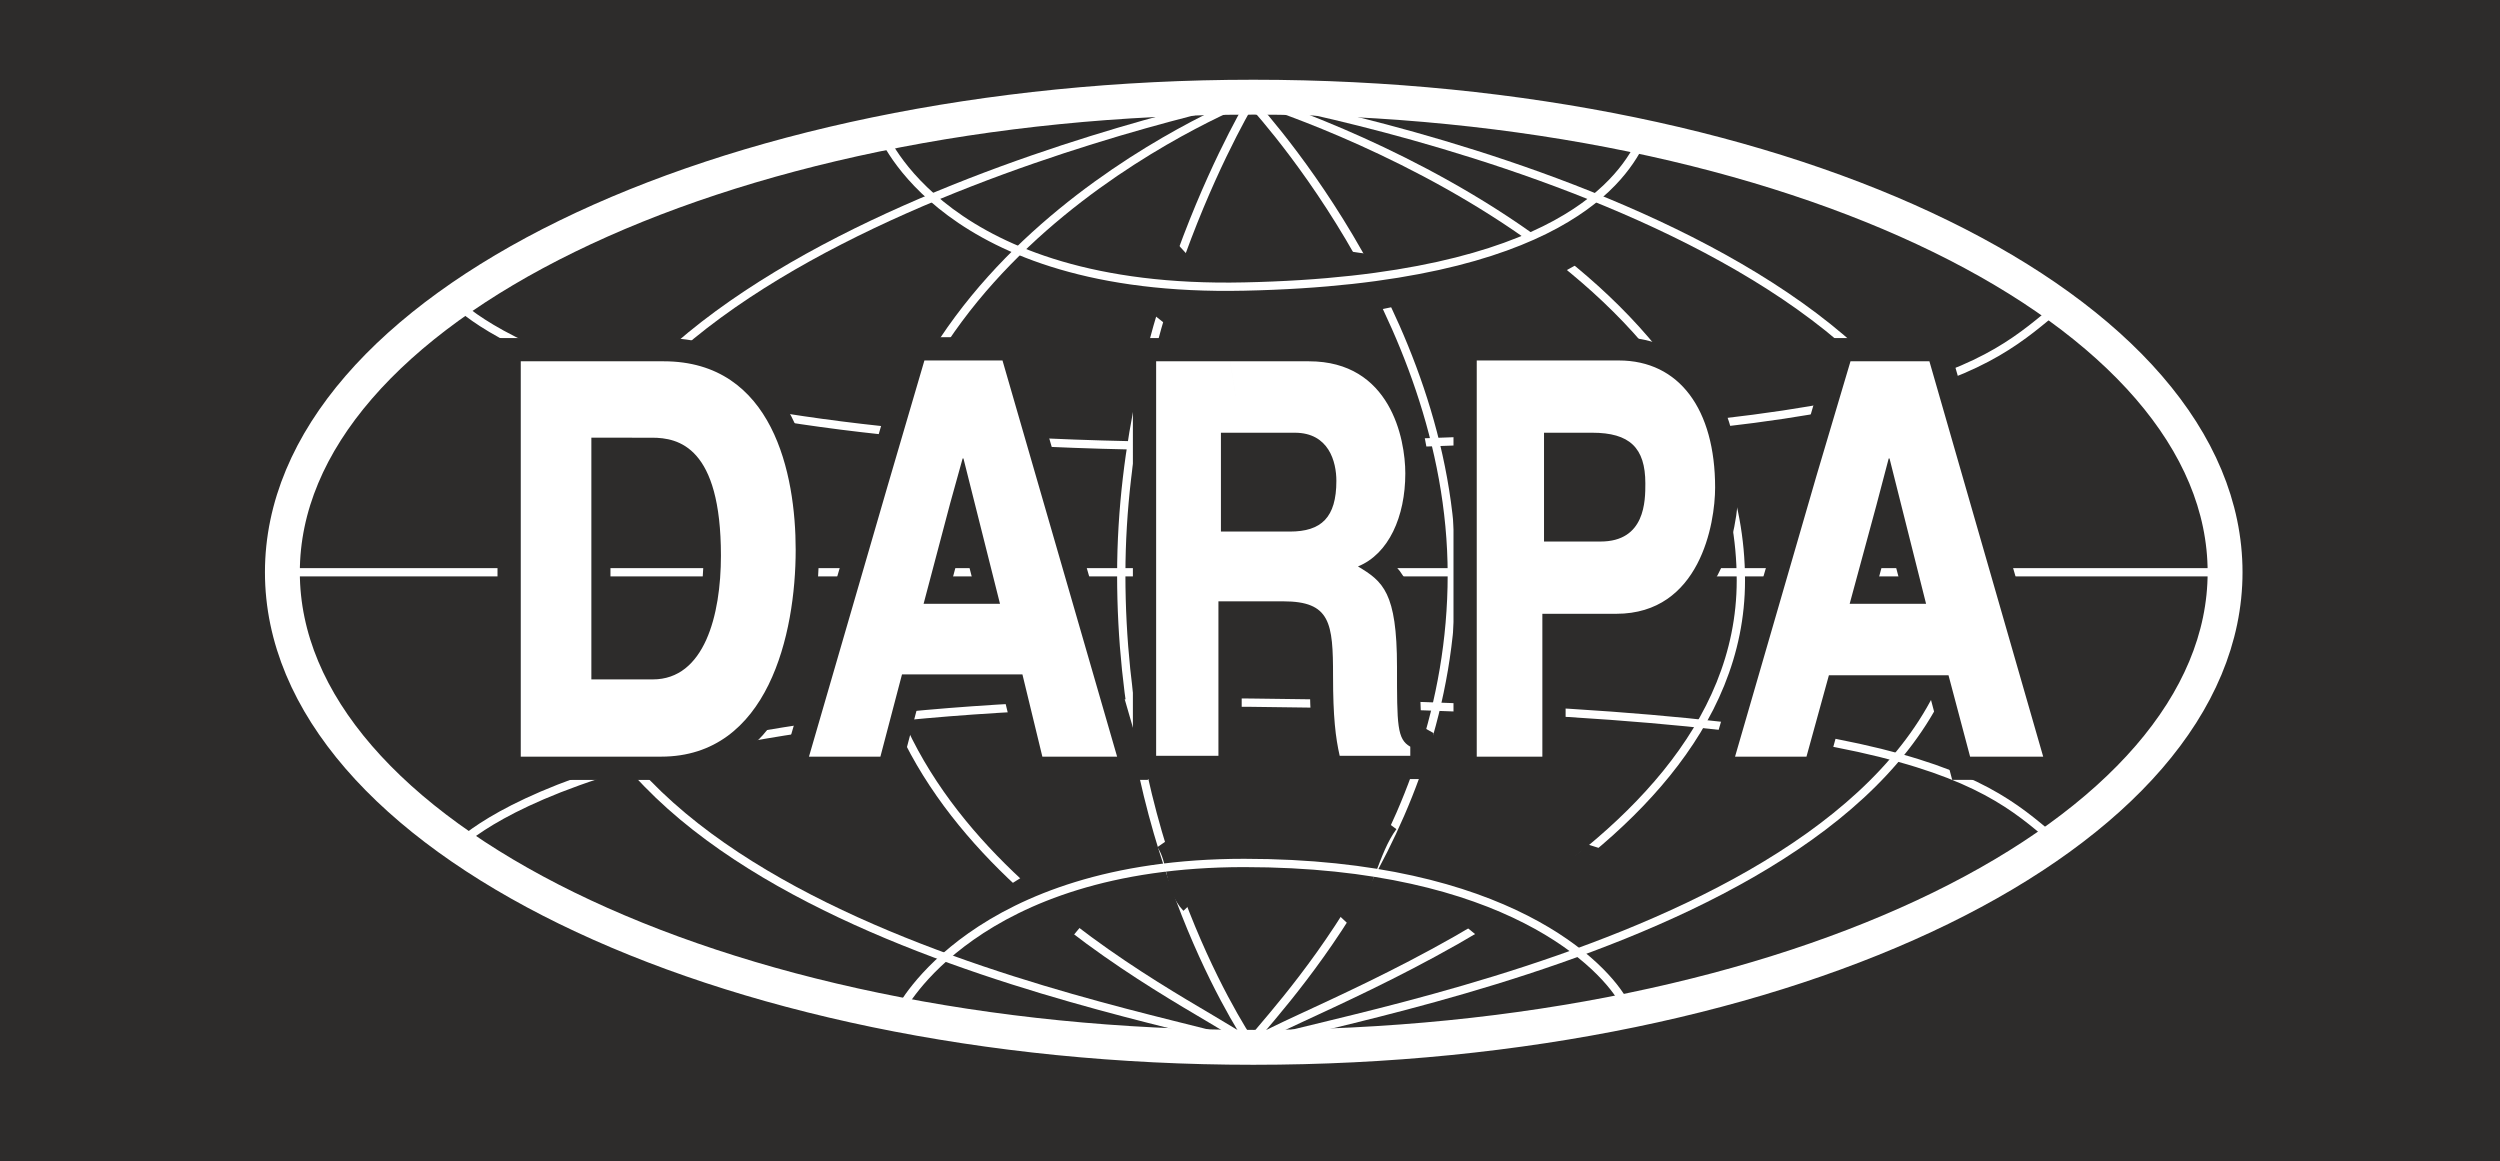
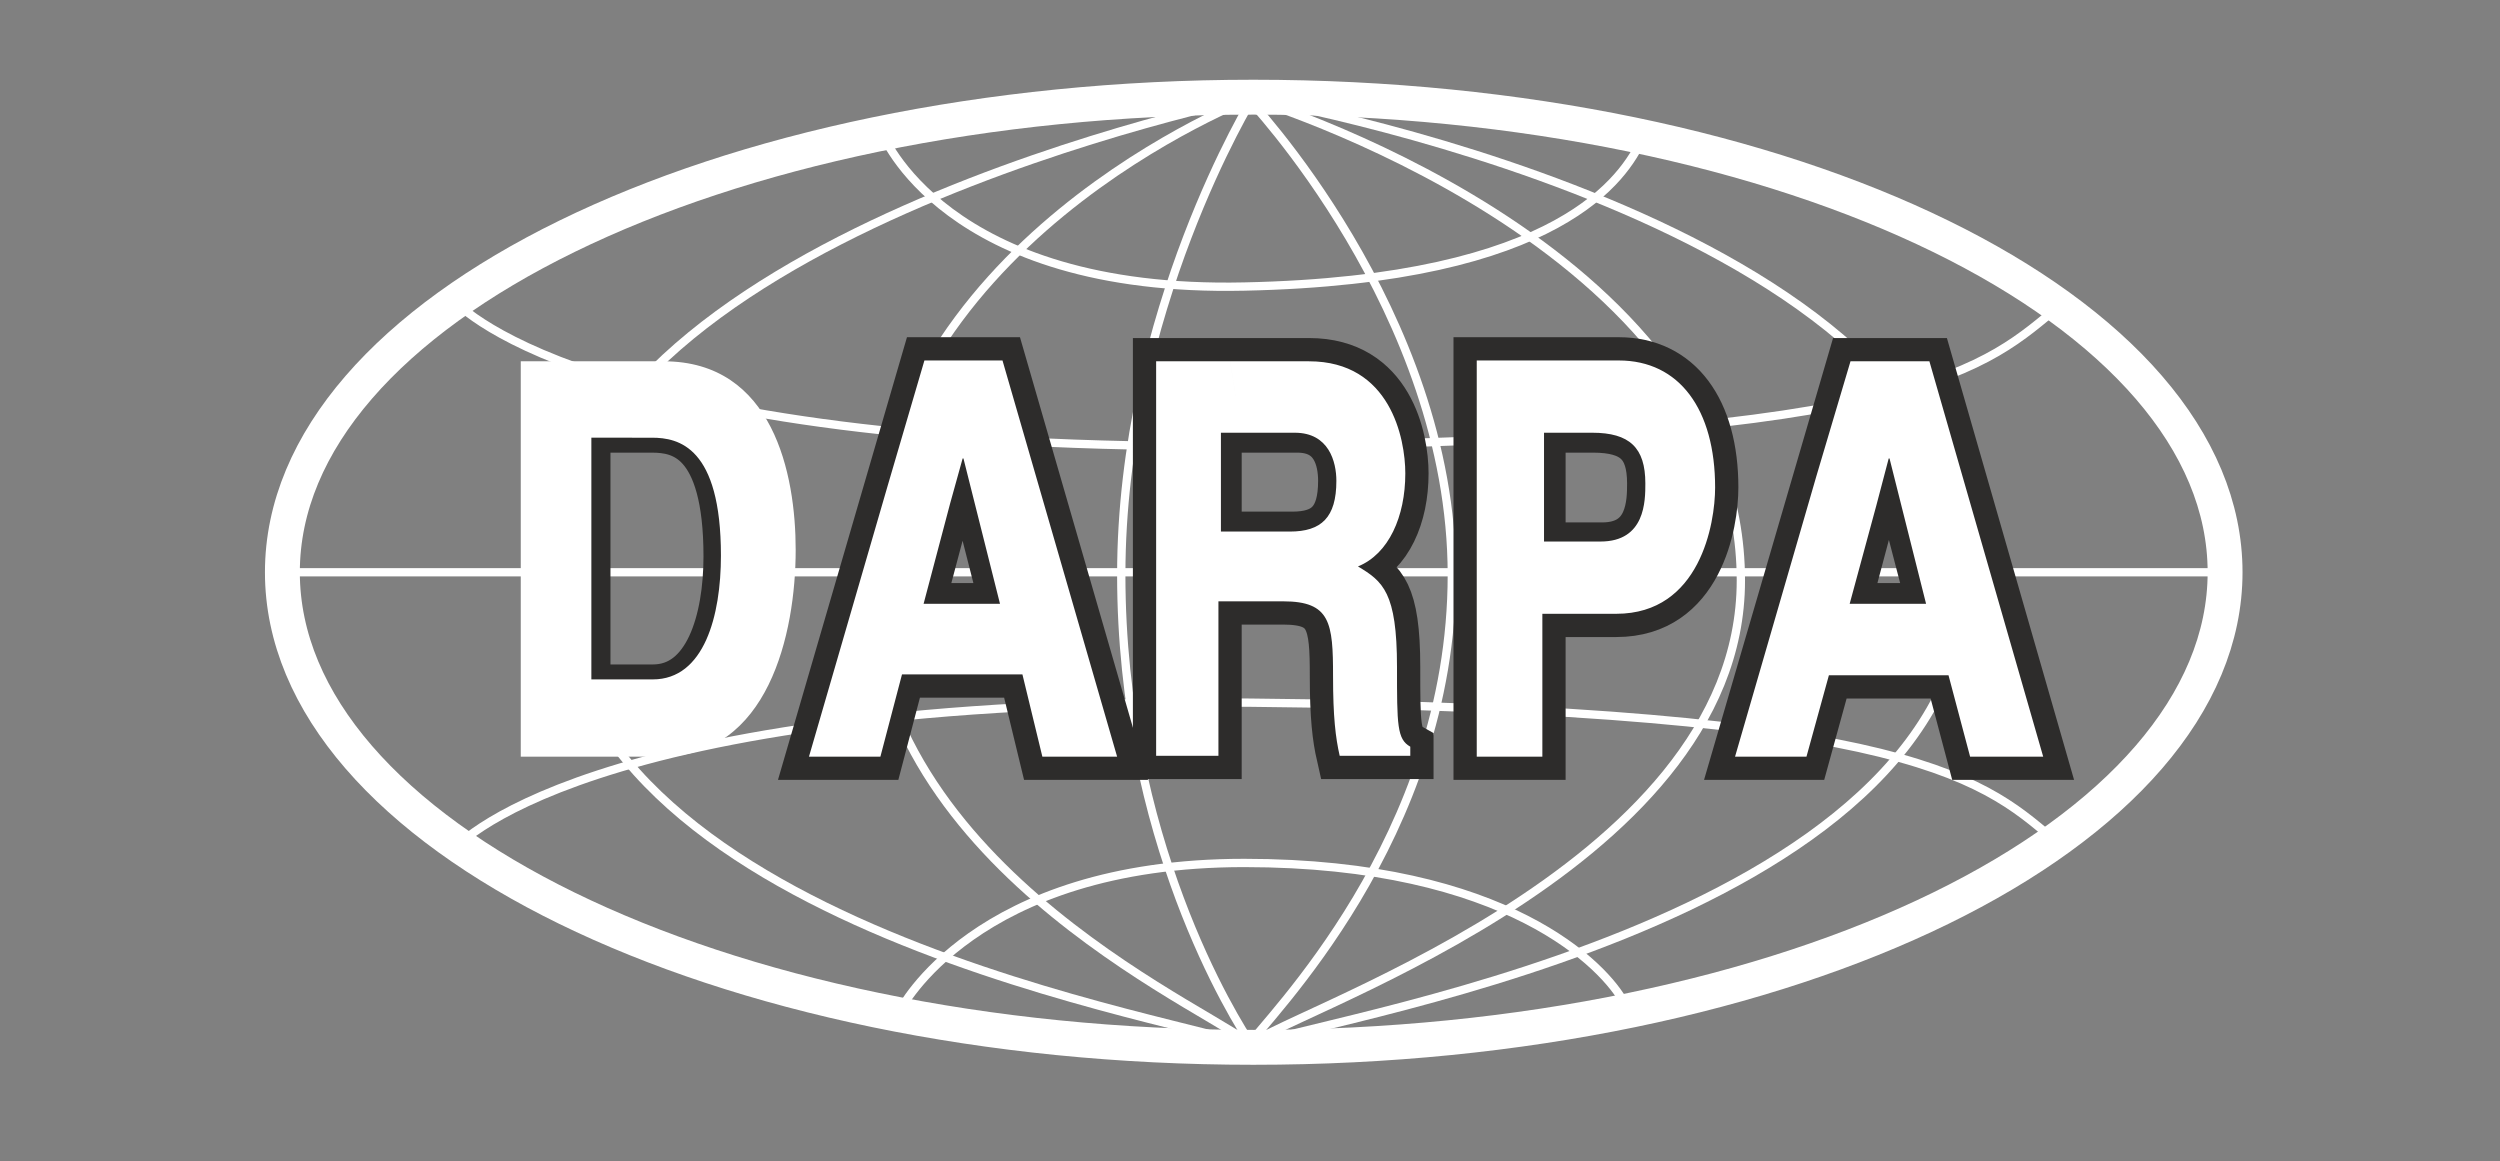
<svg xmlns="http://www.w3.org/2000/svg" width="288.96" height="134.208" viewBox="0 0 216.72 100.656">
  <rect x="0" y="0" width="216.72" height="100.656" fill="#808080" stroke="none" />
-   <path d="M405.638 470.913v-99.936h-216v99.936z" style="fill:#2d2c2b;stroke:#2d2c2b;stroke-width:.72;stroke-miterlimit:10.433" transform="translate(-189.278 -370.617)" />
  <path d="M213.758 420.225h168.408m-84.24-41.185s-11.448 18.577-11.448 41.4c0 22.825 9.72 38.449 11.448 40.969" style="fill:none;stroke:#fff;stroke-width:.72;stroke-miterlimit:10.433" transform="translate(-189.278 -370.617)" />
  <path d="M297.926 379.04s-33.264 12.673-33.264 41.905c0 25.488 31.536 37.944 33.264 40.464" style="fill:none;stroke:#fff;stroke-width:.72;stroke-miterlimit:10.433" transform="translate(-189.278 -370.617)" />
  <path d="M297.926 379.04s-60.408 12.169-60.408 41.4c0 30.817 56.376 38.737 60.408 40.969" style="fill:none;stroke:#fff;stroke-width:.72;stroke-miterlimit:10.433" transform="translate(-189.278 -370.617)" />
  <path d="M297.35 379.04s42.84 12.673 42.84 41.905c0 25.488-41.112 37.944-42.84 40.464" style="fill:none;stroke:#fff;stroke-width:.72;stroke-miterlimit:10.433" transform="translate(-189.278 -370.617)" />
  <path d="M297.35 379.04s62.424 10.513 62.424 41.4c0 30.817-58.392 38.737-62.424 40.969" style="fill:none;stroke:#fff;stroke-width:.72;stroke-miterlimit:10.433" transform="translate(-189.278 -370.617)" />
  <path d="M297.35 379.04s17.784 18.577 17.784 41.4c0 22.825-16.056 38.449-17.784 40.969" style="fill:none;stroke:#fff;stroke-width:.72;stroke-miterlimit:10.433" transform="translate(-189.278 -370.617)" />
  <path d="M297.926 461.409c46.584 0 84.24-18.432 84.24-41.184s-37.656-41.184-84.24-41.184c-46.44 0-84.168 18.432-84.168 41.184s37.728 41.184 84.168 41.184z" style="fill:none;stroke:#fff;stroke-width:3.024;stroke-miterlimit:10.433" transform="translate(-189.278 -370.617)" />
-   <path d="M292.094 392.577c-1.728 1.584-.792 4.104-2.16 5.832m17.496-5.832c-.288 1.944 1.728 3.024 2.088 4.752m12.312-5.832c1.224.648 2.448 1.296 3.168 2.592m-47.232 52.631c1.224 1.945 3.024 3.313 4.752 4.753m7.92-7.993c1.152 1.657.72 3.889 2.16 5.4m16.92-6.983c-1.8 2.448-2.016 5.76-4.176 8.064m22.32-5.904c-.432 1.368-1.872 1.8-2.808 2.448-2.736 1.512-5.832 2.52-7.848 4.968" style="fill:none;stroke:#2d2c2b;stroke-width:2.016;stroke-miterlimit:10.433" transform="translate(-189.278 -370.617)" />
  <path d="M265.742 382.137s5.328 13.896 31.392 13.32c27.576-.576 32.976-9.576 34.488-12.744m-103.104 13.824s10.656 13.248 69.12 12.744c58.464-.576 63.792-6.912 70.2-12.168m-139.32 47.232s10.656-13.32 69.12-12.816c58.464.576 63.792 6.912 70.2 12.312m-100.512 14.328s6.408-12.744 29.808-12.744c22.824 0 31.32 9 32.976 12.168" style="fill:none;stroke:#fff;stroke-width:.72;stroke-miterlimit:10.433" transform="translate(-189.278 -370.617)" />
-   <path d="M234.422 401.937h12.384c9.504 0 11.448 9.792 11.448 16.344 0 7.272-2.376 17.928-11.664 17.928h-12.168z" style="fill:none;stroke:#2d2c2b;stroke-width:4.032;stroke-miterlimit:10.433" transform="translate(-189.278 -370.617)" />
  <path d="M240.182 430.233h5.688c4.752 0 6.408-5.904 6.408-11.376 0-10.224-3.96-11.016-6.48-11.016h-5.616zm25.416 5.976h-6.192l10.008-34.344h6.768l9.936 34.344h-6.48l-1.728-7.128h-10.44z" style="fill:none;stroke:#2d2c2b;stroke-width:4.032;stroke-miterlimit:10.433" transform="translate(-189.278 -370.617)" />
  <path d="M269.126 423.177h7.128l-3.456-13.536h-.072zm20.376-21.24h13.248c7.056 0 8.352 6.696 8.352 9.72 0 3.744-1.44 6.984-4.104 8.064 2.16 1.296 3.384 2.232 3.384 8.712 0 5.04 0 6.264 1.152 6.912v.792h-6.12c-.36-1.584-.576-3.384-.576-6.912 0-4.608-.216-6.48-4.32-6.48h-5.616v13.392h-5.4z" style="fill:none;stroke:#2d2c2b;stroke-width:4.032;stroke-miterlimit:10.433" transform="translate(-189.278 -370.617)" />
  <path d="M301.31 416.985c2.88 0 4.248-1.296 4.248-4.68 0-1.8-.576-4.464-3.816-4.464h-6.84v9.144zm21.672 19.224h-5.688v-34.344h12.312c5.256 0 8.352 4.248 8.352 11.016 0 3.096-1.296 10.944-8.568 10.944h-6.408z" style="fill:none;stroke:#2d2c2b;stroke-width:4.032;stroke-miterlimit:10.433" transform="translate(-189.278 -370.617)" />
  <path d="M328.166 417.92c4.176 0 4.176-3.815 4.176-5.4 0-3.311-1.44-4.68-4.968-4.68h-4.392v10.08zm17.712 18.289h-6.192l10.008-34.272h6.84l9.864 34.272h-6.336l-1.872-7.056h-10.368z" style="fill:none;stroke:#2d2c2b;stroke-width:4.032;stroke-miterlimit:10.433" transform="translate(-189.278 -370.617)" />
  <path d="M349.406 423.177h7.2l-3.528-13.536h-.072z" style="fill:none;stroke:#2d2c2b;stroke-width:4.032;stroke-miterlimit:10.433" transform="translate(-189.278 -370.617)" />
  <path d="M243.278 401.937h-8.856v34.272h12.168c9.288 0 11.664-10.656 11.664-17.928 0-6.552-1.944-16.344-11.448-16.344h-3.528l.792 6.624h1.728c2.304 0 5.976.792 5.976 10.224 0 5.184-1.44 10.728-5.904 10.728h-5.328V408.56h3.528zm22.968 10.728-6.84 23.544h6.192l1.872-7.128h10.44l1.728 7.128h6.48l-9.936-34.344h-6.768l-3.168 10.8 5.4 1.584 1.08-3.888h.072l3.168 12.6h-6.624l2.304-8.712zm29.664-10.728h6.84c7.056 0 8.352 6.696 8.352 9.72 0 3.744-1.44 6.984-4.104 8.064 2.16 1.296 3.384 2.232 3.384 8.712 0 5.04 0 6.264 1.152 6.912v.792h-6.12c-.36-1.584-.576-3.384-.576-6.912 0-4.608-.216-6.48-4.32-6.48h-5.616v13.392h-5.4v-34.2h6.408l1.008 6.192h-1.8v8.568h5.976c2.736 0 4.032-1.224 4.032-4.392 0-1.656-.648-4.176-3.6-4.176h-4.608zm28.44 6.192h2.952c3.24 0 4.608 1.296 4.608 4.392 0 1.512 0 5.04-3.888 5.04h-4.896v-9.432h1.224l-.576-6.264h-6.48v34.344h5.688v-12.384h6.408c7.272 0 8.568-7.848 8.568-10.944 0-6.768-3.096-11.016-8.352-11.016h-5.832zm22.392 3.744-7.056 24.336h6.192l1.944-7.056h10.368l1.872 7.056h6.336l-9.864-34.272h-6.84l-2.952 9.936 5.184 2.592 1.08-4.104h.072l3.168 12.6h-6.624l2.304-8.496z" style="fill:#fff" transform="translate(-189.278 -370.617)" />
</svg>